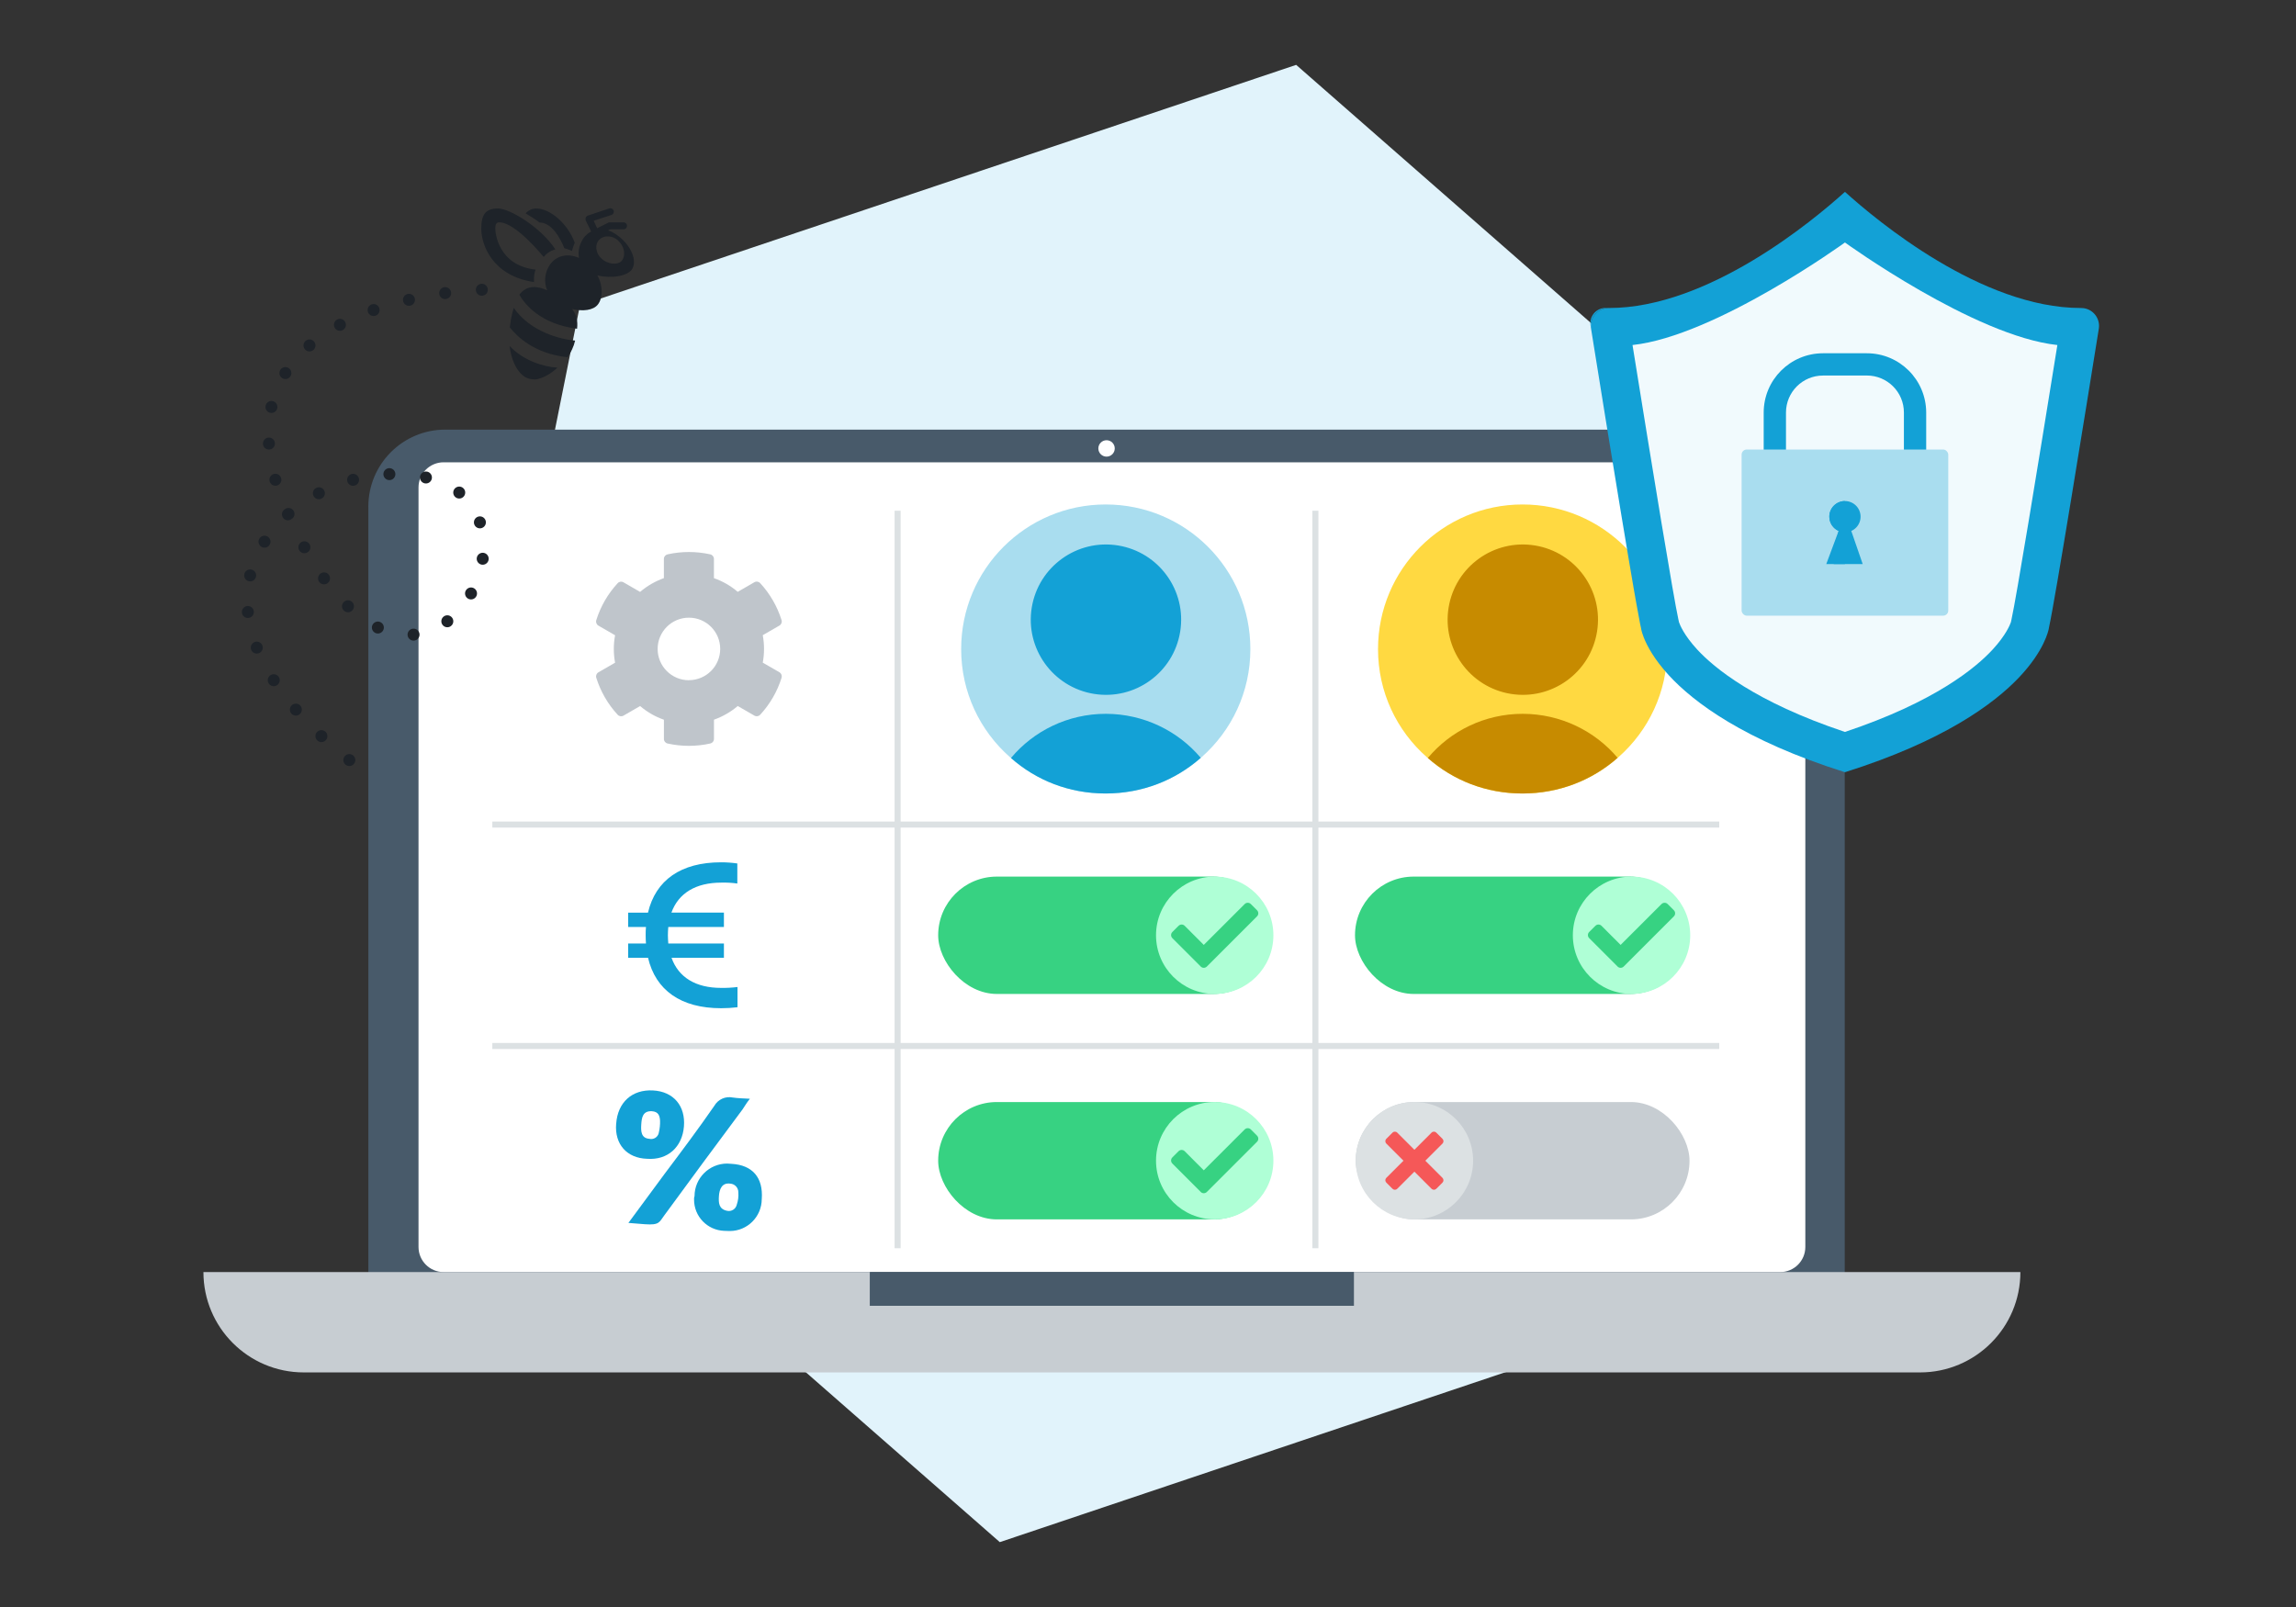
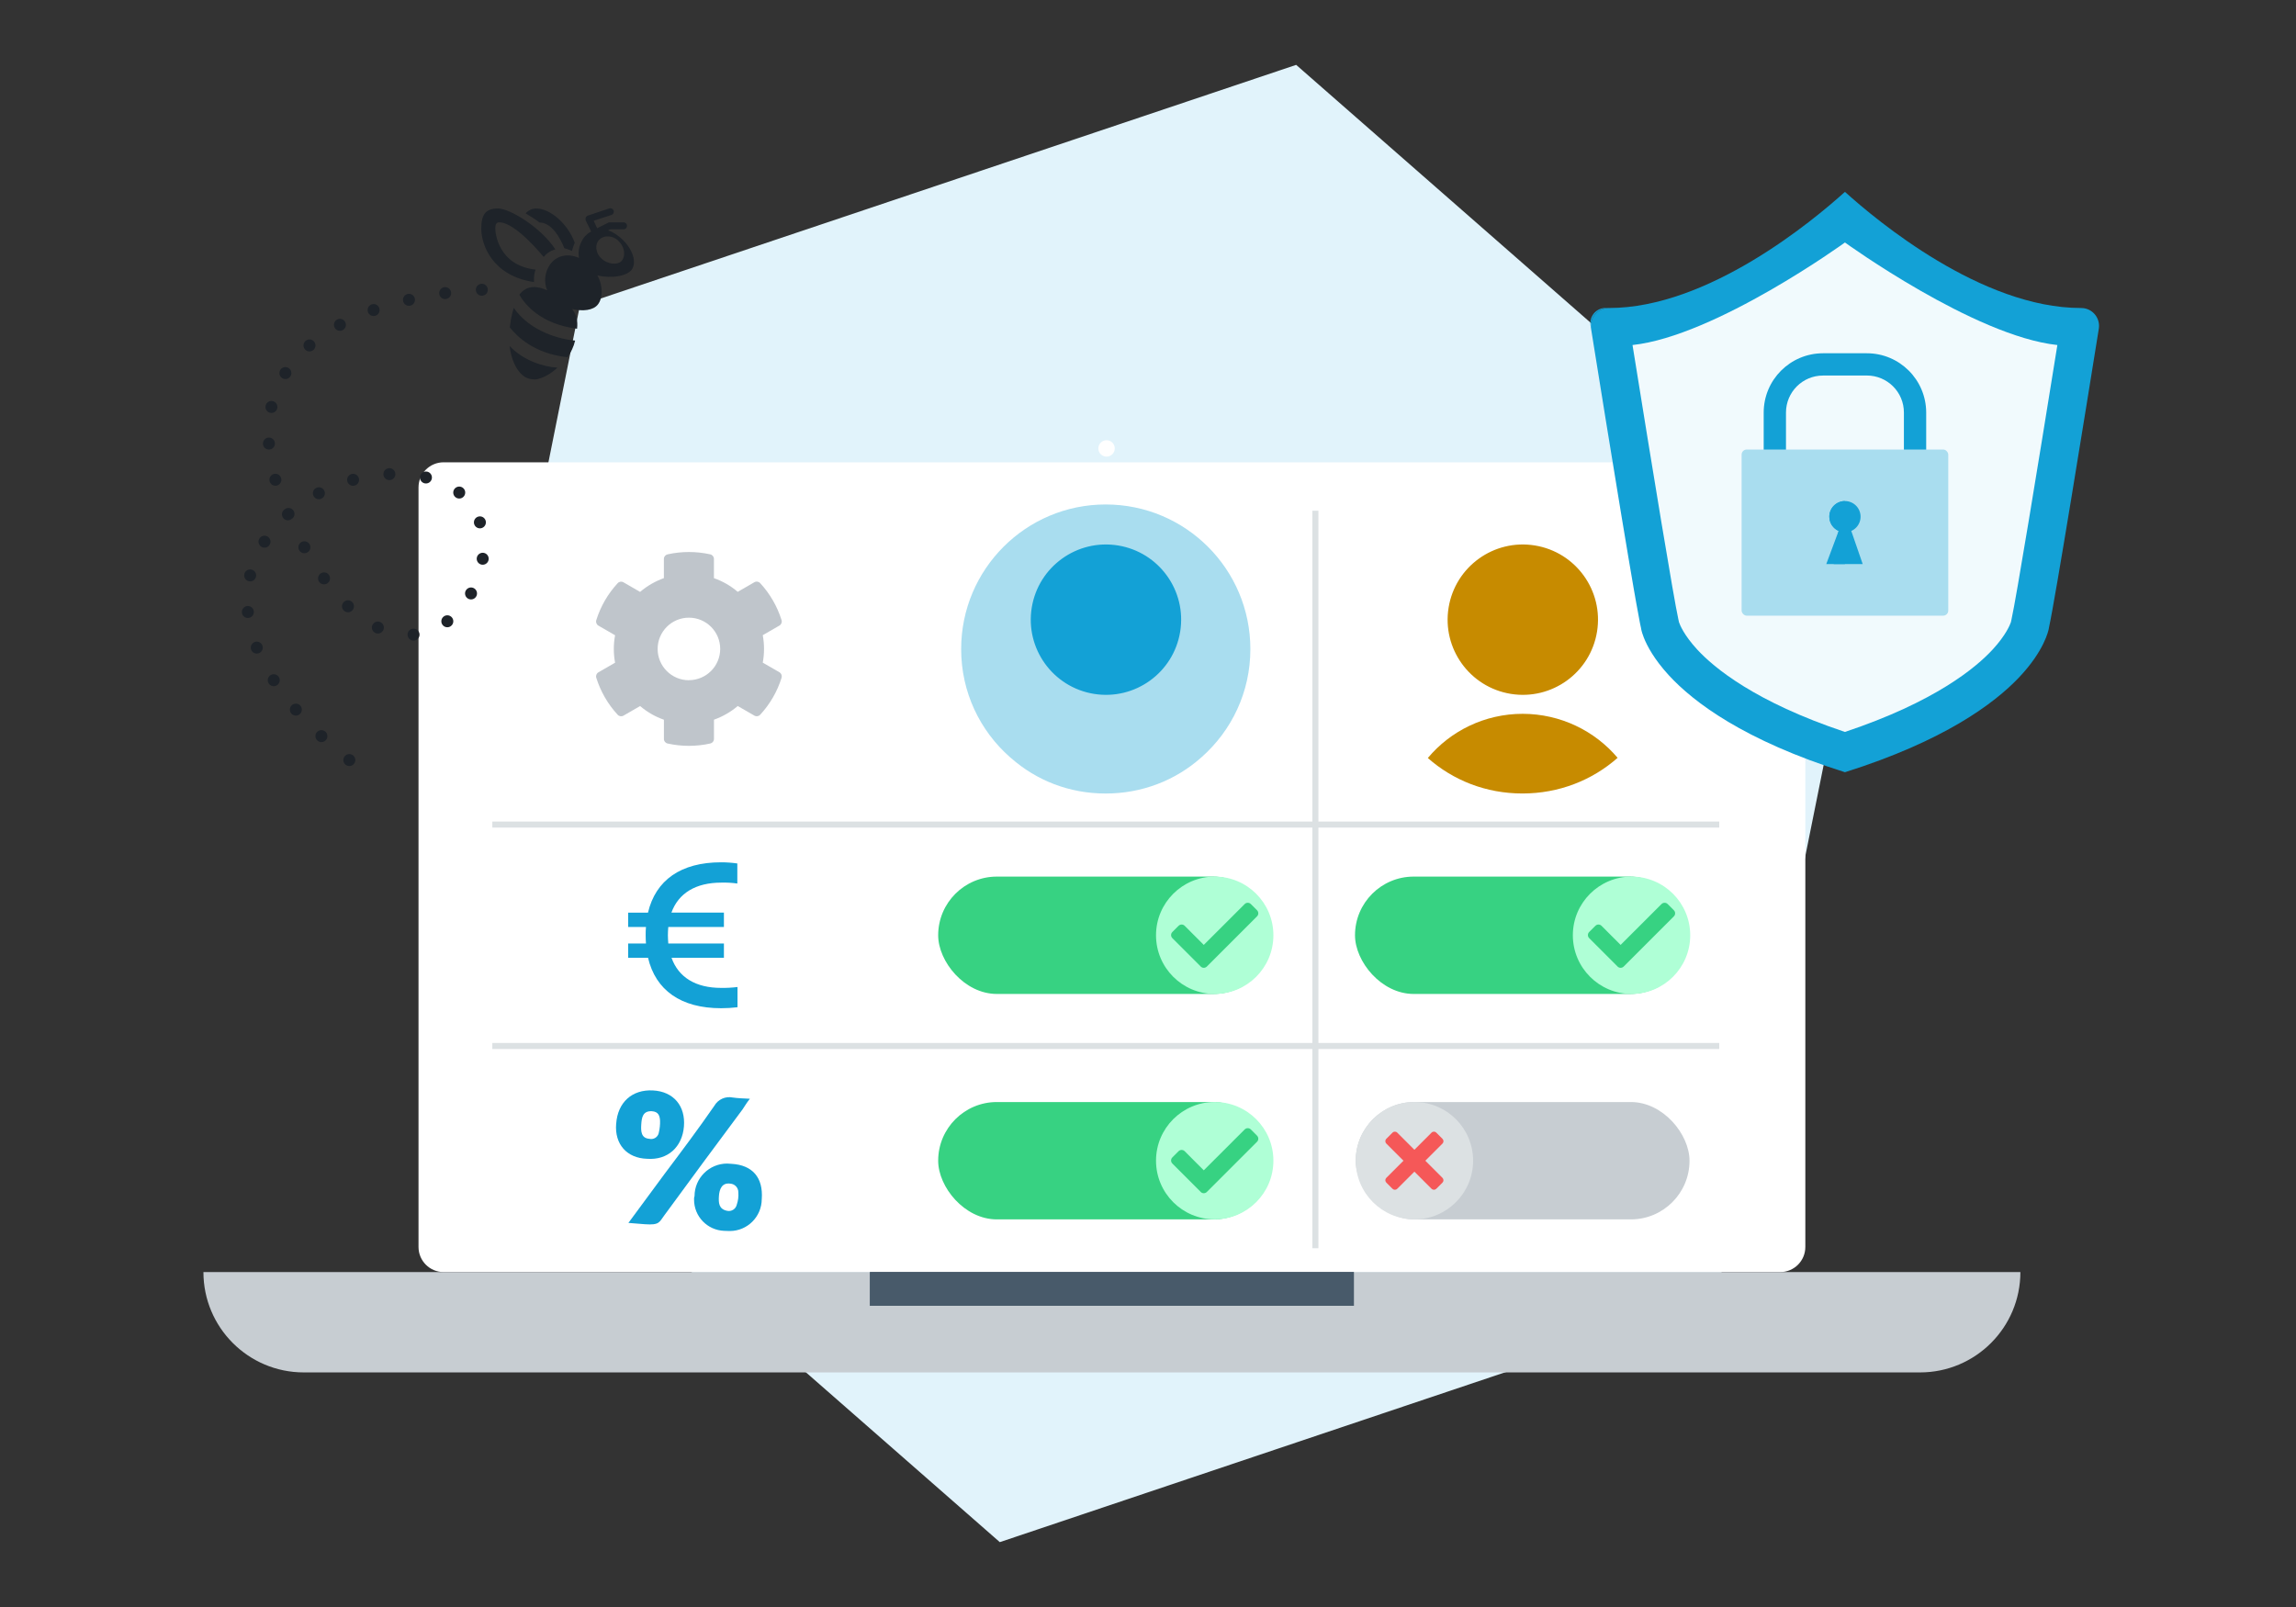
<svg xmlns="http://www.w3.org/2000/svg" id="Layer_1" data-name="Layer 1" width="750" height="525" version="1.1" viewBox="0 0 750 525">
  <rect x="0" y="0" width="750" height="525" fill="#333333" stroke="none" />
  <defs>
    <style>
      .cls-1 {
        stroke: #dce1e3;
        stroke-width: 1.97px;
      }

      .cls-1, .cls-2, .cls-3 {
        fill: none;
      }

      .cls-4 {
        clip-path: url(#clippath);
      }

      .cls-2, .cls-5, .cls-6, .cls-7, .cls-8, .cls-9, .cls-10, .cls-11, .cls-12, .cls-13, .cls-14, .cls-15, .cls-16, .cls-17, .cls-18, .cls-19, .cls-20 {
        stroke-width: 0px;
      }

      .cls-5 {
        fill: #afffd6;
      }

      .cls-6 {
        fill: #1e2329;
      }

      .cls-7 {
        fill: #f1fafd;
      }

      .cls-8 {
        fill: #c7cdd2;
      }

      .cls-21 {
        clip-path: url(#clippath-1);
      }

      .cls-9 {
        fill: #f55858;
      }

      .cls-10, .cls-22 {
        fill: #485a6a;
      }

      .cls-11 {
        fill: #a9ddef;
      }

      .cls-12 {
        fill: #37d282;
      }

      .cls-3 {
        stroke: #1e2329;
        stroke-dasharray: 0 0 0 12.03;
        stroke-linecap: round;
        stroke-miterlimit: 10;
        stroke-width: 3.91px;
      }

      .cls-13 {
        fill: #ffd941;
      }

      .cls-14 {
        fill: #dce1e3;
      }

      .cls-15 {
        fill: #d2dfe4;
      }

      .cls-16 {
        fill: #13a1d6;
      }

      .cls-17 {
        fill: #e1f3fb;
      }

      .cls-18 {
        fill: #bfc5cb;
      }

      .cls-19 {
        fill: #c78b00;
      }

      .cls-20 {
        fill: #fff;
      }
    </style>
    <clipPath id="clippath">
      <rect class="cls-10" x="284.17" y="415.58" width="158.07" height="11.02" />
    </clipPath>
    <clipPath id="clippath-1">
      <rect class="cls-2" x="519.5" y="62.72" width="166.17" height="189.57" />
    </clipPath>
  </defs>
  <g id="hexa">
    <path class="cls-17" d="M189.44,99.8L423.4,21.19l185.62,162.58-48.59,241.43-233.84,78.61-185.62-162.58,48.46-241.43Z" />
  </g>
  <g id="Group_542" data-name="Group 542">
    <g id="Group_541" data-name="Group 541">
      <g id="Group_540" data-name="Group 540">
-         <path id="Path_878" data-name="Path 878" class="cls-10" d="M602.59,165.48v273.78H119.37l.6-1.01.35-.58V165.5c0-13.89,11.26-25.15,25.15-25.15h431.94c13.89,0,25.16,11.25,25.17,25.14" />
        <path id="Path_879" data-name="Path 879" class="cls-20" d="M144.91,151.03c-4.53,0-8.2,3.67-8.2,8.2h0v248.15c0,4.53,3.67,8.2,8.2,8.2h436.61c4.53,0,8.2-3.67,8.2-8.2v-248.15c0-4.53-3.67-8.2-8.2-8.2H144.91Z" />
        <path id="Path_880" data-name="Path 880" class="cls-20" d="M361.46,143.82c1.48,0,2.68,1.2,2.68,2.68,0,1.48-1.2,2.68-2.68,2.68-1.48,0-2.68-1.2-2.68-2.68,0-1.48,1.2-2.68,2.68-2.68h0" />
        <path id="Path_881" data-name="Path 881" class="cls-15" d="M602.58,426.69v4.68H119.97l.36-.59v-4.1h482.25Z" />
        <path id="Path_882" data-name="Path 882" class="cls-8" d="M627.19,448.36H99.23c-18.11,0-32.78-14.68-32.78-32.78t0,0h593.52c0,18.11-14.68,32.78-32.78,32.78h0" />
        <rect id="Rectangle_278" data-name="Rectangle 278" class="cls-15" x="284.17" y="415.58" width="158.07" height="11.02" />
        <g id="Group_539" data-name="Group 539">
          <g id="Group_538" data-name="Group 538">
            <g>
              <rect class="cls-22" x="284.17" y="415.58" width="158.07" height="11.02" />
              <g class="cls-4">
                <g id="Group_537" data-name="Group 537">
                  <rect id="Rectangle_279" data-name="Rectangle 279" class="cls-10" x="284.17" y="415.58" width="158.07" height="11.02" />
                </g>
              </g>
            </g>
          </g>
        </g>
      </g>
    </g>
  </g>
  <g>
    <g>
      <path class="cls-11" d="M408.44,212.06c0,14.07-6.15,26.67-15.93,35.3-.09.09-.17.17-.26.23-8.29,7.32-19.14,11.65-31.08,11.65s-22.65-4.3-30.91-11.59c-.11-.09-.23-.2-.34-.28-9.8-8.63-15.95-21.22-15.95-35.3,0-26.12,21.14-47.26,47.21-47.26,26.12,0,47.26,21.14,47.26,47.26Z" />
      <circle class="cls-16" cx="361.26" cy="202.43" r="24.56" transform="translate(103.57 526.6) rotate(-80.78)" />
-       <path class="cls-16" d="M392.23,247.58c-8.29,7.32-19.14,11.65-31.08,11.65s-22.65-4.3-30.91-11.59c7.38-8.83,18.57-14.44,31-14.44,12.39.03,23.56,5.58,31,14.39Z" />
    </g>
    <g>
-       <path class="cls-13" d="M544.61,212.06c0,14.07-6.15,26.67-15.93,35.3-.09.09-.17.17-.26.23-8.29,7.32-19.14,11.65-31.08,11.65s-22.65-4.3-30.91-11.59c-.11-.09-.23-.2-.34-.28-9.8-8.63-15.95-21.22-15.95-35.3,0-26.12,21.14-47.26,47.21-47.26,26.12,0,47.26,21.14,47.26,47.26Z" />
      <circle class="cls-19" cx="497.42" cy="202.43" r="24.56" transform="translate(217.92 661) rotate(-80.78)" />
      <path class="cls-19" d="M528.4,247.58c-8.29,7.32-19.14,11.65-31.08,11.65s-22.65-4.3-30.91-11.59c7.38-8.83,18.57-14.44,31-14.44,12.39.03,23.56,5.58,31,14.39Z" />
    </g>
    <g>
      <rect class="cls-12" x="306.46" y="286.38" width="109.03" height="38.34" rx="19.17" ry="19.17" />
      <circle class="cls-5" cx="396.79" cy="305.55" r="19.17" />
      <path id="check-7" class="cls-12" d="M392.22,315.75l-9.26-9.26c-.56-.56-.56-1.46,0-2.01,0,0,0,0,0,0l2.02-2.02c.56-.56,1.46-.56,2.01,0,0,0,0,0,0,0l6.23,6.24,13.36-13.35c.56-.56,1.46-.56,2.01,0,0,0,0,0,0,0l2.02,2.02c.56.56.56,1.46,0,2.01,0,0,0,0,0,0l-16.38,16.38c-.56.56-1.46.56-2.01,0,0,0,0,0,0,0h0Z" />
    </g>
    <g>
      <rect class="cls-12" x="306.46" y="360.03" width="109.03" height="38.34" rx="19.17" ry="19.17" />
      <circle class="cls-5" cx="396.79" cy="379.19" r="19.17" />
      <path id="check-7-2" data-name="check-7" class="cls-12" d="M392.22,389.39l-9.26-9.26c-.56-.56-.56-1.46,0-2.01,0,0,0,0,0,0l2.02-2.02c.56-.56,1.46-.56,2.01,0,0,0,0,0,0,0l6.23,6.24,13.36-13.35c.56-.56,1.46-.56,2.01,0,0,0,0,0,0,0l2.02,2.02c.56.56.56,1.46,0,2.01,0,0,0,0,0,0l-16.38,16.38c-.56.56-1.46.56-2.01,0,0,0,0,0,0,0h0Z" />
    </g>
    <g>
      <rect class="cls-12" x="442.62" y="286.38" width="109.03" height="38.34" rx="19.17" ry="19.17" />
      <circle class="cls-5" cx="532.95" cy="305.55" r="19.17" />
      <path id="check-7-3" data-name="check-7" class="cls-12" d="M528.38,315.75l-9.26-9.26c-.56-.56-.56-1.46,0-2.01,0,0,0,0,0,0l2.02-2.02c.56-.56,1.46-.56,2.01,0,0,0,0,0,0,0l6.23,6.24,13.36-13.35c.56-.56,1.46-.56,2.01,0,0,0,0,0,0,0l2.02,2.02c.56.56.56,1.46,0,2.01,0,0,0,0,0,0l-16.38,16.38c-.56.56-1.46.56-2.01,0,0,0,0,0,0,0h0Z" />
    </g>
    <g>
      <rect class="cls-8" x="442.86" y="360.03" width="109.03" height="38.34" rx="19.17" ry="19.17" />
      <circle class="cls-14" cx="462.03" cy="379.19" r="19.17" />
      <path id="window-close" class="cls-9" d="M471.2,373.59l-5.61,5.61,5.61,5.61c.42.43.42,1.11,0,1.53l-2.04,2.04c-.42.42-1.11.42-1.53,0l-5.61-5.61-5.61,5.61c-.42.42-1.11.42-1.53,0l-2.04-2.04c-.42-.43-.42-1.11,0-1.53l5.61-5.61-5.61-5.61c-.42-.42-.42-1.11,0-1.53l2.04-2.04c.42-.42,1.11-.42,1.53,0l5.61,5.61,5.61-5.61c.42-.42,1.11-.42,1.53,0l2.04,2.04c.42.42.43,1.1.01,1.52,0,0,0,0-.01.01Z" />
    </g>
    <path id="Path_10654" data-name="Path 10654" class="cls-16" d="M235.54,281.71c-13.13,0-21.37,5.84-23.87,16.44h-6.47s0,4.69,0,4.69h5.81c-.08.89-.11,1.79-.1,2.68,0,.93.03,1.82.1,2.71h-5.81s0,4.66,0,4.66h6.48c2.49,10.61,10.73,16.49,23.86,16.49,1.79,0,3.58-.1,5.37-.32v-6.61c-1.78.22-3.57.32-5.36.29-8.3,0-13.93-3.45-16.19-9.84h17.11s0-4.66,0-4.66h-18.17c-.06-.87-.13-1.79-.13-2.72s.06-1.82.13-2.68h18.17s0-4.69,0-4.69h-17.15c2.3-6.36,7.96-9.8,16.29-9.8,1.75-.05,3.5.05,5.24.29v-6.55c-1.75-.25-3.53-.38-5.3-.38h0Z" />
    <g>
      <path id="Path_10665" data-name="Path 10665" class="cls-16" d="M244.96,358.95c-1.15,1.45-1.68,2.43-2.38,3.45-8.53,11.48-17.06,22.96-25.55,34.61-1.71,2.26-1.53,3.29-6.37,2.94l-5.39-.43,11.78-15.97c5.56-7.39,11.11-14.79,16.29-22.29,1.22-2.12,3.67-3.21,6.06-2.7,1.64.23,3.24.29,5.56.4" />
      <path id="Path_10666" data-name="Path 10666" class="cls-16" d="M201.28,367.11c.49-7,5.21-11.23,12-10.87,6.79.35,10.68,5.12,10.13,11.79-.55,6.66-5.24,11.06-12.07,10.54-6.59-.21-10.62-4.78-10.07-11.44M215.24,369.87c.29-1.24.41-2.51.37-3.79-.11-1.57-.53-2.91-2.68-3.05-3.04-.15-3.32,2.2-3.46,4.35s-.07,4.45,2.62,4.66c1.36.34,2.74-.48,3.09-1.85,0,0,0,0,0,0,.03-.11.05-.21.06-.32-.13.21-.17.04,0,0" />
      <path id="Path_10667" data-name="Path 10667" class="cls-16" d="M248.83,391.71c0,5.77-4.68,10.46-10.45,10.46,0,0,0,0,0,0h-.21c-.55-.08-1.06.01-1.61-.06-5.51-.19-9.88-4.73-9.84-10.25-.03-.37.02-.75.15-1.1.02-5.86,4.77-10.61,10.64-10.63.55.08.89.01,1.44.09,6.86.39,10.38,4.48,9.89,11.47M240.67,393.56c.44-1.28.62-2.64.51-3.99.04-1.52-1.13-2.8-2.65-2.88-2.73-.39-3.55,1.89-3.69,4.04s-.1,4.27,2.65,4.83c1.41.33,2.83-.54,3.17-1.95v-.05Z" />
    </g>
    <line class="cls-1" x1="160.82" y1="341.72" x2="561.6" y2="341.72" />
    <line class="cls-1" x1="160.82" y1="269.38" x2="561.6" y2="269.38" />
    <line class="cls-1" x1="429.68" y1="166.85" x2="429.68" y2="407.79" />
-     <line class="cls-1" x1="293.21" y1="166.85" x2="293.21" y2="407.79" />
    <path id="cog-4" class="cls-18" d="M254.6,219.62l-5.44-3.14c.55-2.96.55-6,0-8.97l5.44-3.14c.62-.36.92-1.1.7-1.79-1.41-4.49-3.79-8.62-6.99-12.08-.48-.53-1.27-.65-1.89-.29l-5.44,3.14c-2.29-1.96-4.92-3.48-7.77-4.47v-6.29c0-.72-.5-1.34-1.2-1.49-4.59-1.02-9.35-1.02-13.95,0-.7.16-1.2.77-1.2,1.49v6.28c-2.84,1.02-5.48,2.54-7.77,4.5l-5.43-3.14c-.62-.36-1.41-.24-1.89.29-3.2,3.46-5.59,7.58-6.99,12.08-.22.69.08,1.43.7,1.79l5.44,3.14c-.55,2.96-.55,6,0,8.97l-5.44,3.14c-.62.36-.92,1.1-.7,1.79,1.41,4.49,3.79,8.62,6.99,12.08.48.53,1.27.65,1.89.29l5.44-3.14c2.29,1.96,4.92,3.48,7.77,4.47v6.28c0,.72.5,1.34,1.2,1.49,4.59,1.02,9.35,1.02,13.95,0,.7-.16,1.2-.77,1.2-1.49v-6.29c2.84-1.01,5.47-2.52,7.77-4.47l5.44,3.14c.62.36,1.41.24,1.89-.29,3.2-3.46,5.59-7.59,6.99-12.09.2-.69-.09-1.43-.71-1.8ZM225.04,222.23c-5.64,0-10.22-4.57-10.22-10.22,0-5.64,4.57-10.22,10.22-10.22s10.22,4.57,10.22,10.22c-.02,5.63-4.58,10.19-10.22,10.2h0Z" />
  </g>
  <g id="Group_1918" data-name="Group 1918">
    <g class="cls-21">
      <g id="Group_1917" data-name="Group 1917">
        <path class="cls-16" d="M685.59,107.38c-4.36,27.22-14.24,88.4-16.27,97.58l-.06.26v.13c-.1.5-1.38,7.16-9.75,15.98-8.08,8.51-24.48,20.75-56.85,30.95-33.04-10.41-49.5-22.94-57.52-31.66-4.82-5.25-7.11-9.62-8.18-12.32-.22-.57-.39-1.06-.52-1.47-.06-.21-.11-.39-.16-.56-.04-.16-.08-.31-.11-.43-.04-.18-.06-.31-.08-.39,0-.02-.01-.05-.01-.06v-.02l-.03-.2-.05-.21c-.03-.14-.07-.3-.1-.47-.06-.27-.12-.57-.19-.9-.31-1.56-.72-3.79-1.21-6.55-.1-.58-.21-1.17-.32-1.79-.02-.12-.04-.25-.06-.37-.05-.24-.09-.49-.13-.74-.03-.16-.06-.33-.09-.49-.07-.41-.14-.84-.22-1.27-.53-3.04-1.11-6.48-1.74-10.21-.09-.53-.18-1.07-.27-1.62-.64-3.8-1.32-7.87-2.02-12.1-.1-.6-.2-1.21-.3-1.82-1.52-9.14-3.12-18.94-4.63-28.28-.1-.62-.2-1.24-.3-1.86-1.3-8.03-2.53-15.65-3.57-22.15-.08-.5-.16-.99-.24-1.48-.24-1.46-.46-2.86-.67-4.18-.07-.44-.14-.87-.21-1.3-.05-.32-.08-.64-.07-.96.02-3.21,2.64-5.8,5.85-5.8h.11c32.43,0,66.65-28.56,76.99-37.9l.05.05.06-.05c10.32,9.34,44.55,37.9,76.98,37.9h.07c.32,0,.64.02.96.07,3.19.51,5.37,3.5,4.86,6.69Z" />
-         <path class="cls-16" d="M536.05,205.17l.03.2v.02s-.01-.02-.01-.02l-.02-.2Z" />
-         <path class="cls-16" d="M536.09,205.45c.02.08.04.21.08.39-.04-.18-.07-.31-.08-.39Z" />
+         <path class="cls-16" d="M536.05,205.17l.03.2v.02s-.01-.02-.01-.02l-.02-.2" />
        <path class="cls-16" d="M524.58,100.61c.31.01.62.01.93.01-3.21,0-5.83,2.59-5.85,5.8,0,.32.02.64.07.96.07.43.14.86.21,1.3-.13-.81-.26-1.59-.38-2.34-.42-2.71,1.42-5.24,4.13-5.67.29-.05.59-.06.89-.06Z" />
        <path class="cls-7" d="M672.05,112.72c-6.6,41.05-13.42,82.6-14.96,89.53l-.18.83-.02.13c-.29.87-1.62,4.24-5.94,8.94-5.46,5.95-18.88,17.15-48.29,26.97-29.41-9.82-42.83-21.02-48.3-26.97-4.32-4.7-5.64-8.07-5.93-8.94l-.02-.13-.18-.83c-1.54-6.93-8.37-48.48-14.96-89.53,27.14-2.91,69.39-33.5,69.39-33.5,0,0,42.24,30.59,69.39,33.5Z" />
        <path id="Path_7174" data-name="Path 7174" class="cls-16" d="M609.84,168.5h-14.36c-10.69-.01-19.35-8.67-19.36-19.36v-14.37c.01-10.69,8.67-19.34,19.36-19.36h14.36c10.68.01,19.34,8.67,19.36,19.36v14.36c-.01,10.69-8.67,19.35-19.36,19.36M595.48,122.69c-6.67,0-12.07,5.41-12.08,12.08v14.36c0,6.67,5.41,12.08,12.08,12.08h14.36c6.67,0,12.07-5.41,12.08-12.08v-14.37c0-6.67-5.41-12.07-12.08-12.08h-14.36Z" />
        <rect id="Rectangle_1171" data-name="Rectangle 1171" class="cls-11" x="568.91" y="146.85" width="67.5" height="54.29" rx="1.68" ry="1.68" />
        <path id="Path_7175" data-name="Path 7175" class="cls-16" d="M600.59,173.46l-1.59,10.82h9.46l-3.73-10.82c2.58-1.14,3.74-4.16,2.6-6.73-1.14-2.58-4.16-3.74-6.73-2.6s-3.74,4.16-2.6,6.73c.51,1.16,1.44,2.08,2.6,2.6" />
        <path id="Path_7176" data-name="Path 7176" class="cls-16" d="M597.56,168.8c0,2.02,1.19,3.85,3.03,4.66l-4.03,10.82h6.09v-20.59c-2.82,0-5.1,2.28-5.1,5.1" />
      </g>
    </g>
  </g>
  <path class="cls-6" d="M199.15,68.06c-.1,0-.2.05-.3.05l-.05.05-6.81,2.29c-.3.1-.56.36-.66.66-.1.3-.1.61,0,.91l1.78,3.61c-1.27.66-2.34,1.68-3.05,3.1-.97,1.78-1.27,3.76-.91,5.54-3.71-1.63-7.42-.81-9.5,2.19-1.68,2.44-2.08,5.59-.91,8.39-3.2-1.47-6.61-1.83-9.1,1.42,1.83,3.15,6.81,9.56,18.86,11.13.3-2.54-.15-4.52-1.63-6.46,3.46.86,6.96.46,8.44-1.47,1.58-2.03,1.78-5.9-.15-9.5,4.27,1.07,10.17.36,11.49-2.34,1.58-3.15-1.17-8.79-6.61-11.79-.46-.25-.97-.41-1.42-.56l.71-.36h4.32c.41,0,.81-.2,1.02-.56.2-.36.2-.81,0-1.17s-.61-.56-1.02-.56h-4.73c-.1.05-.2.1-.3.15l-3.56,1.78-1.12-2.44,5.59-1.83c.61-.1,1.07-.66.97-1.32-.1-.61-.71-1.02-1.32-.91h0ZM162.65,68.11c-4.07,0-5.44,2.03-5.44,6.61,0,5.24,3.61,15.4,17.23,17.43,0,0-.2-2.24.51-4.07-12.25-1.37-13.16-12.05-13.16-13.42,0-1.58.46-2.03,1.32-2.03,5.39,0,14.49,11.33,14.49,11.33,1.58-2.03,3.81-2.49,3.81-2.49-4.73-7.22-14.89-13.37-18.76-13.37h0ZM175.31,68.11c-1.37,0-2.49.41-3.61,1.58,1.12.66,4.07,2.54,4.52,3,2.03,0,5.18,1.32,8.13,8.39,0,0,1.58.46,2.49.91.25-1.12.91-2.69.91-2.69-2.44-6.61-8.34-11.18-12.45-11.18h0ZM197.93,77.26c1.37-.15,2.9.3,3.91,1.27,2.49,2.29,2.49,5.44,1.12,6.81-1.37,1.37-4.73.91-6.51-.91-1.83-1.58-2.29-4.52-.71-6.1.61-.61,1.37-.97,2.19-1.07h0ZM167.84,100.59c-.25.46-.2.91-.41,1.37-.46,1.83-.71,3.35-.91,4.98,2.49,3.15,8.18,8.64,18.86,9.76,1.12-1.58,2.03-3.41,2.49-5.44-4.37-.3-14.59-2.74-20.03-10.67h0ZM166.46,113.04c.51,4.32,2.13,7.83,4.37,9.66,1.93,1.58,4.32,1.22,4.32,1.22h.15c2.29-.51,4.47-1.68,6.81-3.81-4.27-.25-10.88-2.08-15.65-7.07h0Z" />
  <path class="cls-3" d="M157.39,94.66s-99.72,2.17-60.55,79.29,84.08-1.12,47.74-16.2-104.87,30.73-30.73,90.44l8.59,3.81" />
</svg>